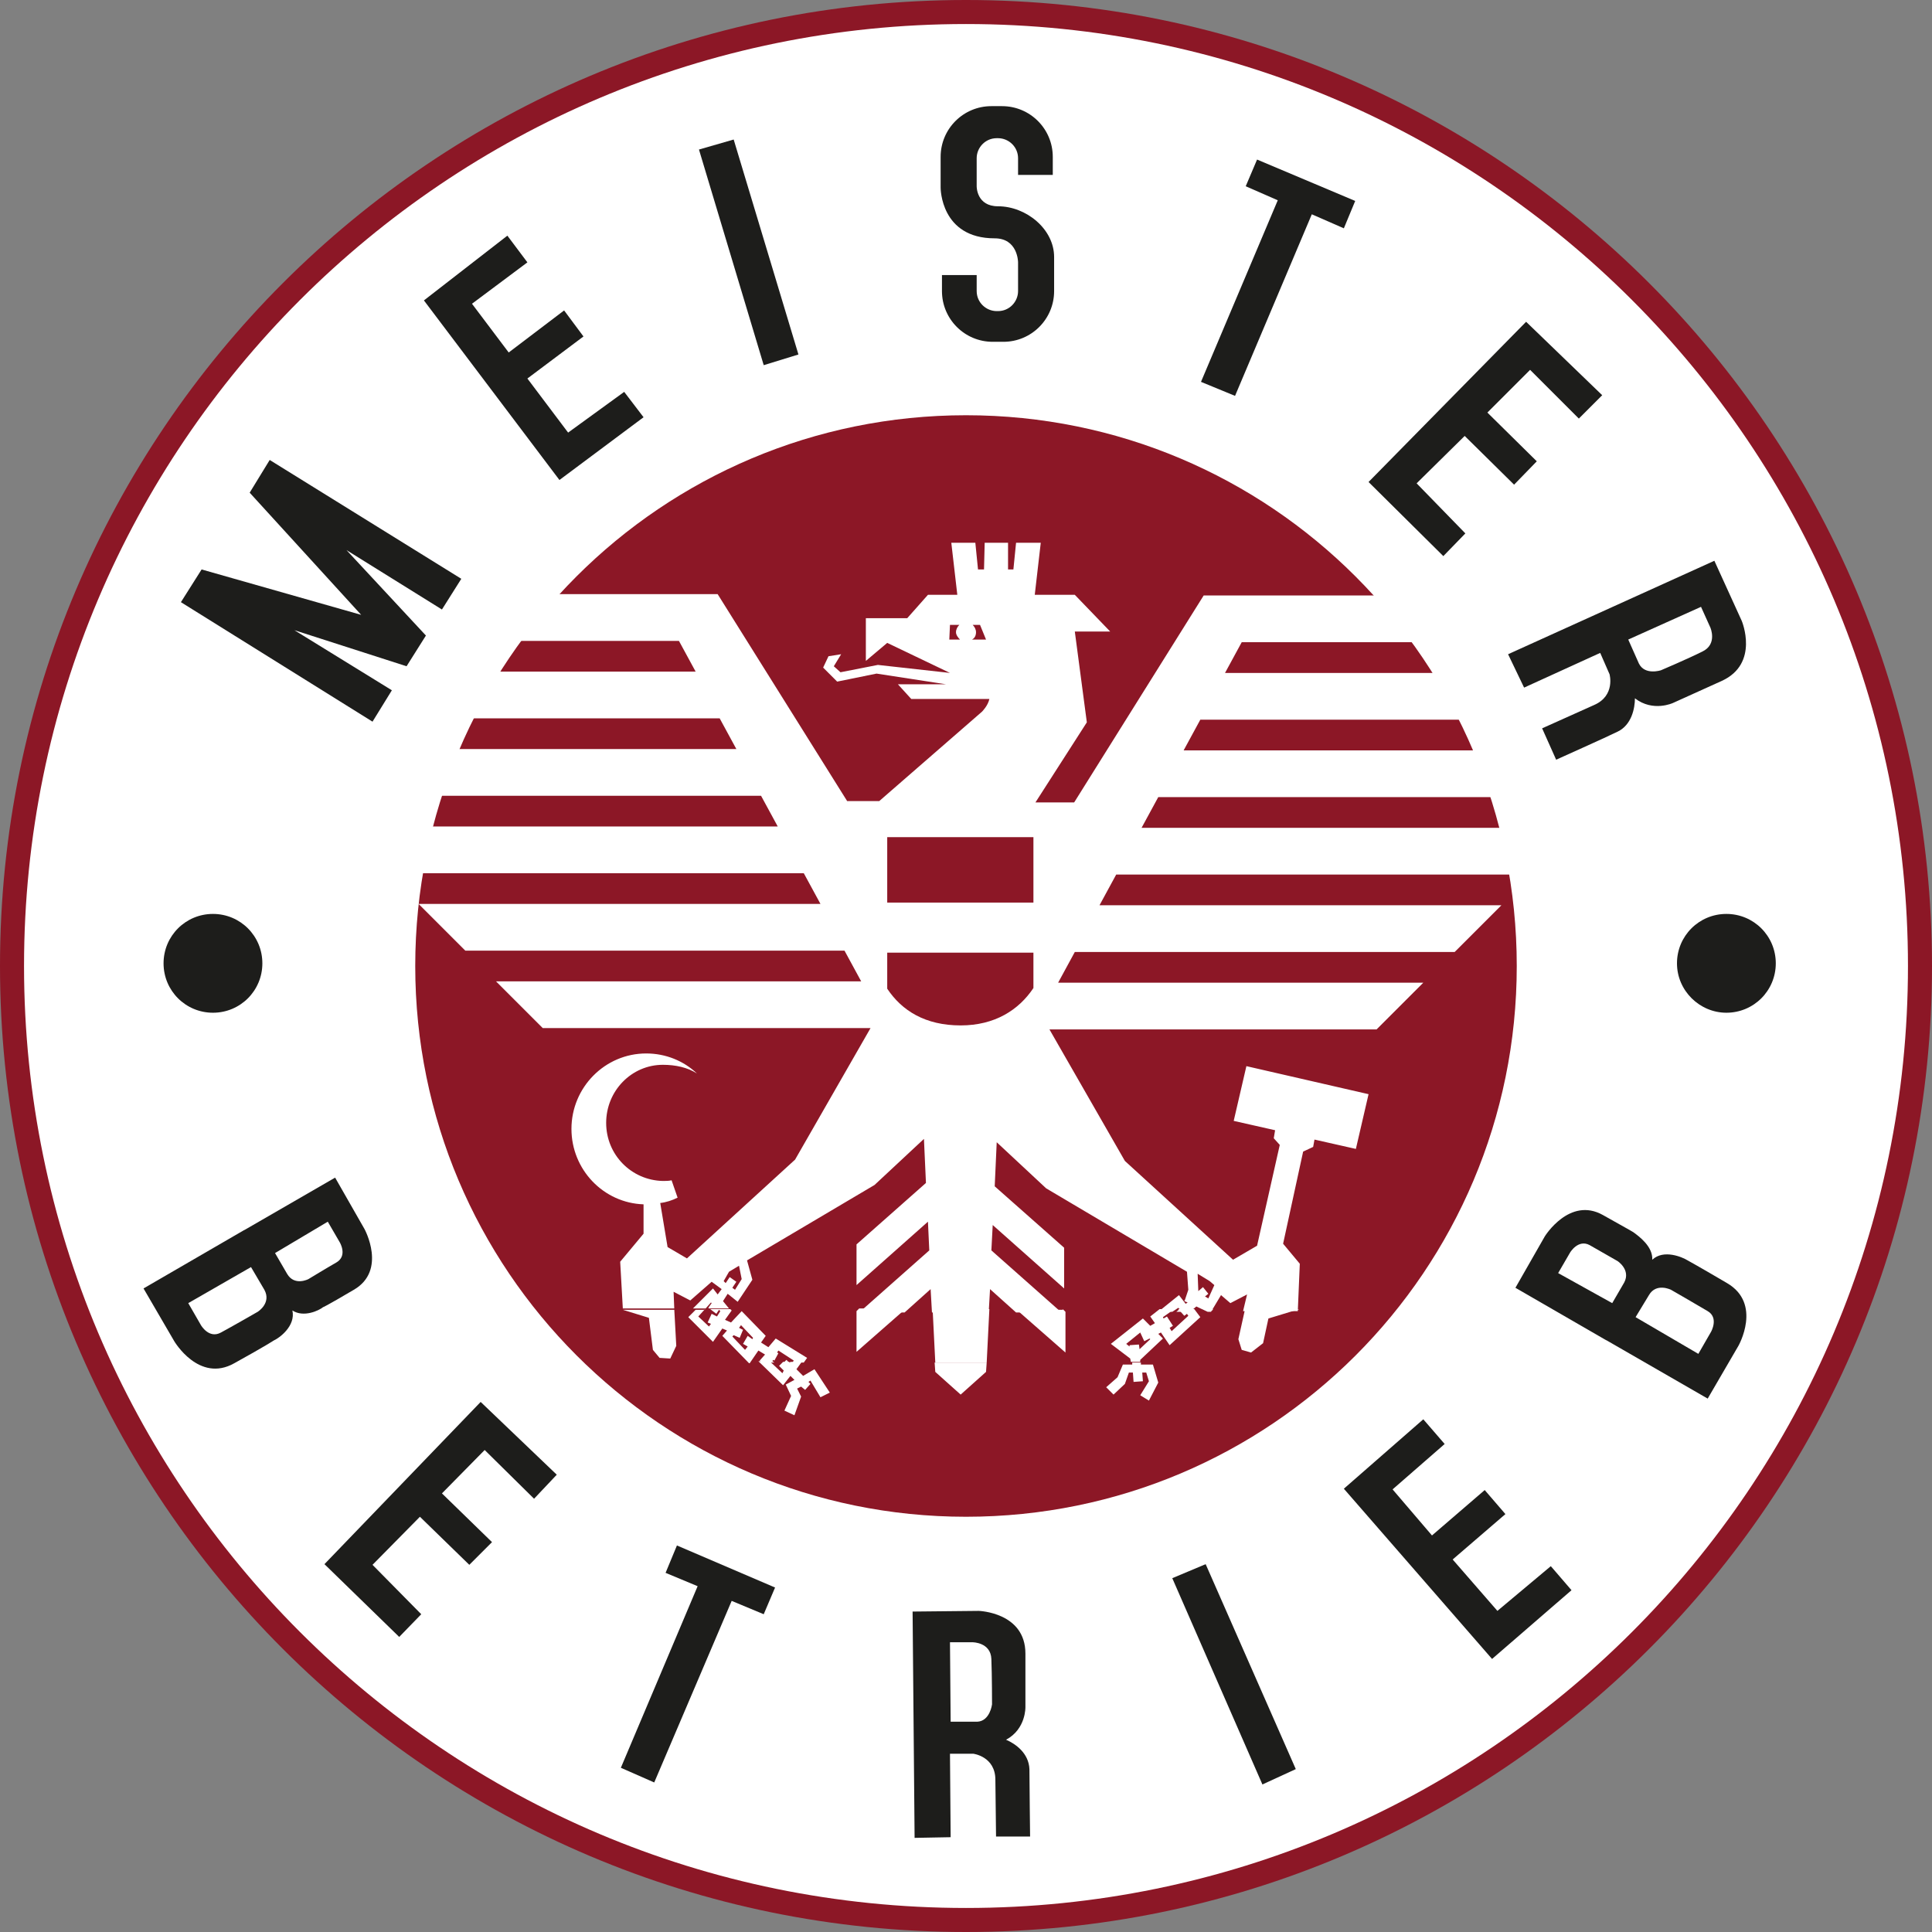
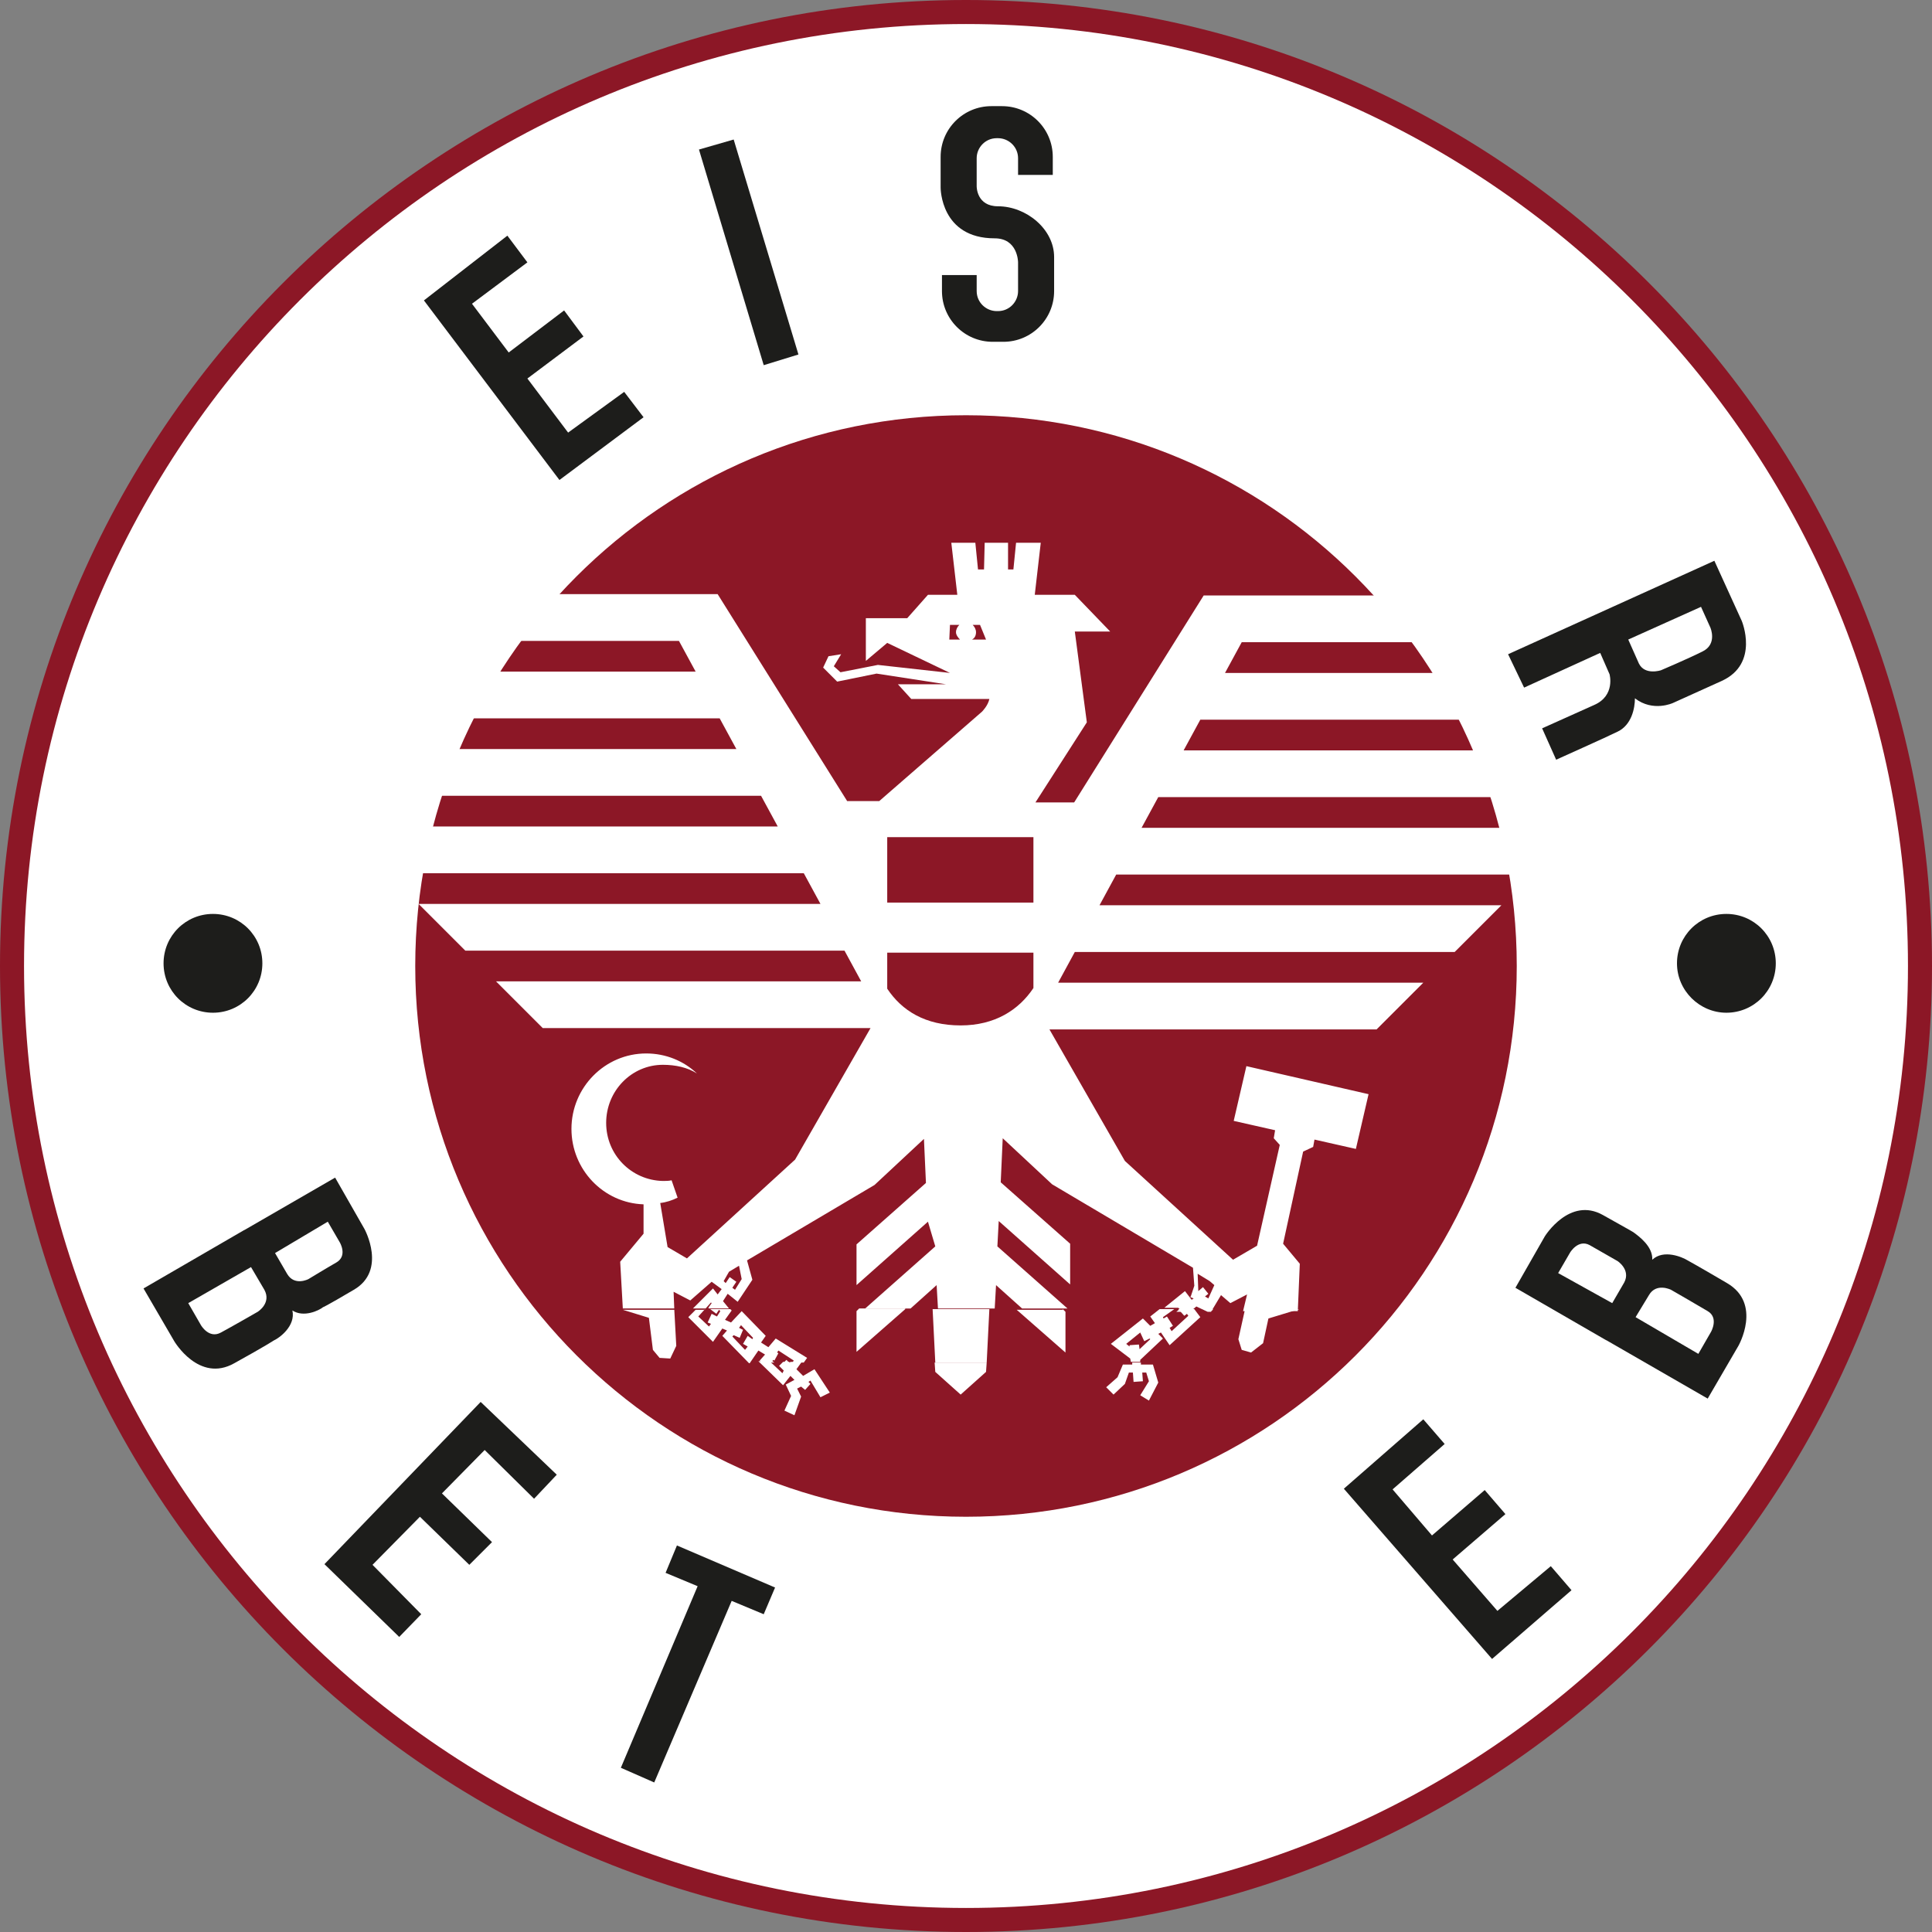
<svg xmlns="http://www.w3.org/2000/svg" version="1.1" id="Ebene_1" x="0px" y="0px" viewBox="0 0 289.4 289.4" style="enable-background:new 0 0 289.4 289.4;" xml:space="preserve" width="150" height="150">
  <rect x="0" y="0" width="289.4" height="289.4" fill="#808080" stroke="none" />
  <style type="text/css">
	.st0{fill-rule:evenodd;clip-rule:evenodd;fill:#8C1726;}
	.st1{fill-rule:evenodd;clip-rule:evenodd;fill:#FFFFFF;}
	.st2{fill-rule:evenodd;clip-rule:evenodd;fill:#1D1D1B;}
	.st3{fill:#8C1726;}
	.st4{fill:#1D1D1B;}
</style>
  <path class="st0" d="M0,144.7C0,64.8,64.8,0,144.7,0s144.7,64.8,144.7,144.7c0,79.9-64.8,144.7-144.7,144.7S0,224.6,0,144.7L0,144.7  z" />
  <path class="st1" d="M3.6,144.7C3.6,66.8,66.8,3.6,144.7,3.6s141.1,63.2,141.1,141.1c0,77.9-63.2,141.1-141.1,141.1  S3.6,222.6,3.6,144.7L3.6,144.7z" />
  <path class="st2" d="M49.1,183l1.8,3.1c0,0,1.2,2-0.5,3c-1.4,0.8-4.2,2.5-4.2,2.5s-2.1,1.1-3.2-0.8l-1.8-3.1L49.1,183L49.1,183z   M37.6,189.8l-9.4,5.4l1.9,3.3c0,0,1.2,2.1,3,1.1c1.5-0.8,5.5-3.1,5.5-3.1s2.1-1.3,1-3.3L37.6,189.8L37.6,189.8z M43.8,196.3  c0.5,2.3-1.9,4.1-2.8,4.5c0,0-1.2,0.8-5.9,3.4c-5.3,3-9-3.3-9-3.3l-4.6-7.9l15-8.7l0.2-0.1l13.5-7.8l4.4,7.7c0,0,3.4,6.2-1.6,9.1  c-4.4,2.6-4.6,2.6-4.6,2.6C47.8,196.3,45.5,197.4,43.8,196.3L43.8,196.3z" />
  <path class="st3" d="M62.2,144.7c0-45.6,36.9-82.5,82.5-82.5c45.6,0,82.5,36.9,82.5,82.5c0,45.6-36.9,82.5-82.5,82.5  C99.1,227.2,62.2,190.2,62.2,144.7L62.2,144.7z" />
  <path class="st1" d="M111.7,204.1L111.7,204.1L111.7,204.1L111.7,204.1L111.7,204.1z M115.5,204.1l1.7,1.6l0.2-0.4l-0.7-0.7l0.6-0.6  h0.9l0.1,0.1l0.1-0.1h1.7l-0.8,1.1l1,1l1.7-1l2.3,3.5l-1.4,0.7l-1.5-2.5l-0.3,0.2l0.3,0.3l-0.8,0.9l-0.6-0.5l-0.6,0.3l0.6,1.2  l-1,2.8l-1.5-0.7l1-2.2l-0.8-1.7l1.3-0.7l-0.6-0.6l-1.1,1.4l-3.7-3.6H115.5L115.5,204.1z M147.8,204.1l-0.1,1.4l-3.8,3.4l-3.8-3.4  l-0.1-1.4H147.8L147.8,204.1z M170.9,204.1l0,0.3l1.8,0l0.8,2.7l-1.4,2.7l-1.3-0.8l1.3-2.1l-0.4-1.3l-0.6,0l0.1,1.3l-1.4,0.1  l-0.1-1.4l-0.6,0l-0.6,1.7l-1.7,1.6l-1.1-1.1l1.7-1.5l0.8-1.9l1.4,0l0-0.3H170.9L170.9,204.1z" />
  <path class="st1" d="M101,196.1l0.3,5.5l-0.9,1.9l-1.6-0.1l-1-1.2l-0.6-4.8l-3.9-1.2H101L101,196.1z M105.6,196.1l-1,1.1l1.6,1.5  l0.3-0.4l-0.5-0.2l0.6-1.3l0.8,0.4l0.5-0.8l-0.2-0.2l-0.4,0.6l-0.9-0.7h3l0.2,0.2l-1,1.4l0.9,0.4l1.6-1.7l3.6,3.7l-0.7,1l1.1,0.7  l1.1-1.3l4.7,2.9l-0.5,0.7h-1.7l0.2-0.3l-2.3-1.5l-0.2,0.3l0.2,0.1l-0.6,1.1l-0.2-0.1l-0.1,0.2l0.3,0.2h-1.9l-0.3-0.3l0.8-0.9  l-1-0.6l-1.3,1.9h-0.1l-4-4.1l0.7-0.8l-0.7-0.3l-1.4,2l-3.7-3.7l1.1-1.1H105.6L105.6,196.1z M135.6,196.1l-7.3,6.4v-6.1l0.4-0.4  H135.6L135.6,196.1z M148.2,196.1l-0.4,8h-7.7l-0.4-8H148.2L148.2,196.1z M159.2,196.1l0.4,0.4v6.1l-7.3-6.4H159.2L159.2,196.1z   M175.9,196.1l-1.7,1.2l0.1,0.2l0.5-0.3l0.9,1.4l-0.5,0.3l0.3,0.5l2.5-2.3l-0.2-0.3l-0.4,0.3l-0.9-1l0,0h2.4l0.9,1.2l-4.6,4.2  l-1.3-1.9l-0.4,0.2l0.7,0.7l-3.4,3.2l0,0.3h-1.4l-0.1-0.5l-2.9-2.2l4.8-3.8l1.1,1.1l0.7-0.4l-0.7-1l1.4-1.1H175.9L175.9,196.1z   M181.7,196.1l-0.1,0.2l-0.4-0.2H181.7L181.7,196.1z M194.6,196.1l-4.6,1.4l-0.8,3.7l-1.8,1.4l-1.4-0.4l-0.5-1.6l1-4.5H194.6  L194.6,196.1z M117.4,204.1l0.4-0.4l0.4,0.4H117.4L117.4,204.1z M170.6,201.4l0.1,0.7l1.6-1.5l-0.1-0.1l-0.8,0.4l-0.6-1.3l-2.1,1.7  l0.5,0.4l0-0.2L170.6,201.4L170.6,201.4z M111,198.5l-0.3,0.4l0.6,0.3l-0.5,1.2l-0.9-0.4l-0.2,0.2l1.9,2l0.4-0.5l-0.7-0.4l0.7-1.2  l0.7,0.5l0.1-0.2L111,198.5L111,198.5z" />
-   <path class="st1" d="M93.3,196.1L93.3,196.1l-0.4-7.1l3.5-4.2l0-4.4c-6-0.2-10.8-5.2-10.8-11.3c0-6.2,5-11.3,11.2-11.3  c2.9,0,5.6,1.1,7.6,3c-1.4-0.9-3.2-1.3-5.1-1.3c-4.7,0-8.5,3.9-8.5,8.7s3.8,8.6,8.5,8.7c0.4,0,0.9,0,1.3-0.1l0.9,2.6  c-0.8,0.4-1.7,0.7-2.6,0.8l1.1,6.6l2.9,1.7l16.2-14.8l11.3-19.7H81.3l-7-7H129l-2.5-4.6H69.7l-7-7h60.2l-2.5-4.6H60.8  c0.4-2.4,0.9-4.7,1.4-7h54.3l-2.5-4.6H63.5c0.7-2.4,1.6-4.7,2.5-7h44.3l-2.5-4.6H68.1c1.2-2.4,2.4-4.7,3.8-7h32.3l-2.5-4.6H74.9  c1.7-2.4,3.5-4.8,5.4-7H98h9.5l19.4,31l4.8,0l15.4-13.4c0,0,0.9-0.9,1.1-1.9h-11.7l-2-2.2h7.2l-10.4-1.6l-5.9,1.2l-2.1-2.1l0.8-1.7  L126,98l-1.1,1.8l1,0.9l5.6-1.1l10.8,1.2l-9.4-4.5l-3.2,2.7v-6.4h6.2l3.1-3.5h4.4l-0.9-7.8h3.6l0.4,4h0.9l0.1-4h3.5v4h0.8l0.4-4h3.7  l-0.9,7.8h6l5.3,5.5H161l1.8,13.6l-7.7,12l5.8,0l19.4-31h9.5h19.3c1.9,2.2,3.7,4.6,5.4,7H186l-2.5,4.6h33.9c1.4,2.3,2.6,4.6,3.8,7  h-41.4l-2.5,4.6h45.9c0.9,2.3,1.8,4.6,2.5,7h-52.2l-2.5,4.6h55.9c0.6,2.3,1.1,4.6,1.4,7h-61.1l-2.5,4.6h60.2l-7,7h-56.9l-2.5,4.6  h54.7l-7,7h-49l11.3,19.7l16.2,14.8l3.6-2.1l3.4-15.1l-0.9-1l0.2-1.2l-6.2-1.4l1.9-8.2l18.3,4.2l-1.9,8.2l-6.2-1.4l-0.2,1.1  l-1.5,0.7l-3,13.8l2.5,3l-0.3,7.1l-0.1,0h-8.1l0.6-2.5l-2.5,1.3l-1.4-1.2l-1.5,2.5h-0.5l-1.7-0.8l-0.7,0.6l0.1,0.2h-2.4l0.5-0.4  l-0.2-0.2l-0.9,0.6h-2.1l3.1-2.5l1,1.3l0.3-0.2l-0.5-0.2l0.1-0.2l0.5-1.5l-0.2-2.7l-21.1-12.5l-7.4-6.9l-0.3,6.6l10.4,9.2v6.1  l-10.7-9.5l-0.2,3.8l10.5,9.3h-6.8l-3.9-3.5l-0.2,3.5h-8.5l-0.2-3.5l-3.9,3.5h-6.8l10.5-9.3L139,183l-10.7,9.5v-6.1l10.4-9.2  l-0.3-6.6l-7.4,6.9l-19.1,11.3l0.8,2.9l-2.2,3.3l-1.5-1.2l-0.7,1.1l0.9,1.1h-3l-0.1-0.1l0.5-0.7l-0.1-0.1l-0.8,0.9h-1.9l3-3l0.7,0.9  l0.6-0.8l-1.5-1.1l-3.2,2.8l-2.5-1.3l0.1,2.5H93.3L93.3,196.1z M110.7,189.6l-1.5,0.9l-0.8,1.4l0.3,0.3l0.6-0.9l1,0.7l-0.6,0.9  l0.4,0.3l1-1.6L110.7,189.6L110.7,189.6z M181.9,192.5l-0.7-0.6l-1.8-1.1l0.1,2.6l0.7-0.6l0.8,1l-0.5,0.4l0.5,0.3L181.9,192.5  L181.9,192.5z M142.3,93.6l-0.1,2.2h1.6c-0.3-0.3-0.6-0.7-0.6-1.1c0-0.4,0.2-0.8,0.5-1.1H142.3L142.3,93.6z M145.7,93.6  c0.3,0.3,0.5,0.7,0.5,1.1c0,0.5-0.2,0.9-0.6,1.1h2.1l-0.9-2.2H145.7L145.7,93.6z M154.8,148v-5.3h-21.9v5.4c2.2,3.3,5.7,5.5,11,5.5  C149,153.6,152.6,151.3,154.8,148L154.8,148z M132.9,125.4v9.8h21.9v-9.8H132.9L132.9,125.4z" />
+   <path class="st1" d="M93.3,196.1L93.3,196.1l-0.4-7.1l3.5-4.2l0-4.4c-6-0.2-10.8-5.2-10.8-11.3c0-6.2,5-11.3,11.2-11.3  c2.9,0,5.6,1.1,7.6,3c-1.4-0.9-3.2-1.3-5.1-1.3c-4.7,0-8.5,3.9-8.5,8.7s3.8,8.6,8.5,8.7c0.4,0,0.9,0,1.3-0.1l0.9,2.6  c-0.8,0.4-1.7,0.7-2.6,0.8l1.1,6.6l2.9,1.7l16.2-14.8l11.3-19.7H81.3l-7-7H129l-2.5-4.6H69.7l-7-7h60.2l-2.5-4.6H60.8  c0.4-2.4,0.9-4.7,1.4-7h54.3l-2.5-4.6H63.5c0.7-2.4,1.6-4.7,2.5-7h44.3l-2.5-4.6H68.1c1.2-2.4,2.4-4.7,3.8-7h32.3l-2.5-4.6H74.9  c1.7-2.4,3.5-4.8,5.4-7H98h9.5l19.4,31l4.8,0l15.4-13.4c0,0,0.9-0.9,1.1-1.9h-11.7l-2-2.2h7.2l-10.4-1.6l-5.9,1.2l-2.1-2.1l0.8-1.7  L126,98l-1.1,1.8l1,0.9l5.6-1.1l10.8,1.2l-9.4-4.5l-3.2,2.7v-6.4h6.2l3.1-3.5h4.4l-0.9-7.8h3.6l0.4,4h0.9l0.1-4h3.5v4h0.8l0.4-4h3.7  l-0.9,7.8h6l5.3,5.5H161l1.8,13.6l-7.7,12l5.8,0l19.4-31h9.5h19.3c1.9,2.2,3.7,4.6,5.4,7H186l-2.5,4.6h33.9c1.4,2.3,2.6,4.6,3.8,7  h-41.4l-2.5,4.6h45.9c0.9,2.3,1.8,4.6,2.5,7h-52.2l-2.5,4.6h55.9c0.6,2.3,1.1,4.6,1.4,7h-61.1l-2.5,4.6h60.2l-7,7h-56.9l-2.5,4.6  h54.7l-7,7h-49l11.3,19.7l16.2,14.8l3.6-2.1l3.4-15.1l-0.9-1l0.2-1.2l-6.2-1.4l1.9-8.2l18.3,4.2l-1.9,8.2l-6.2-1.4l-0.2,1.1  l-1.5,0.7l-3,13.8l2.5,3l-0.3,7.1l-0.1,0h-8.1l0.6-2.5l-2.5,1.3l-1.4-1.2l-1.5,2.5h-0.5l-1.7-0.8l-0.7,0.6l0.1,0.2h-2.4l0.5-0.4  l-0.2-0.2h-2.1l3.1-2.5l1,1.3l0.3-0.2l-0.5-0.2l0.1-0.2l0.5-1.5l-0.2-2.7l-21.1-12.5l-7.4-6.9l-0.3,6.6l10.4,9.2v6.1  l-10.7-9.5l-0.2,3.8l10.5,9.3h-6.8l-3.9-3.5l-0.2,3.5h-8.5l-0.2-3.5l-3.9,3.5h-6.8l10.5-9.3L139,183l-10.7,9.5v-6.1l10.4-9.2  l-0.3-6.6l-7.4,6.9l-19.1,11.3l0.8,2.9l-2.2,3.3l-1.5-1.2l-0.7,1.1l0.9,1.1h-3l-0.1-0.1l0.5-0.7l-0.1-0.1l-0.8,0.9h-1.9l3-3l0.7,0.9  l0.6-0.8l-1.5-1.1l-3.2,2.8l-2.5-1.3l0.1,2.5H93.3L93.3,196.1z M110.7,189.6l-1.5,0.9l-0.8,1.4l0.3,0.3l0.6-0.9l1,0.7l-0.6,0.9  l0.4,0.3l1-1.6L110.7,189.6L110.7,189.6z M181.9,192.5l-0.7-0.6l-1.8-1.1l0.1,2.6l0.7-0.6l0.8,1l-0.5,0.4l0.5,0.3L181.9,192.5  L181.9,192.5z M142.3,93.6l-0.1,2.2h1.6c-0.3-0.3-0.6-0.7-0.6-1.1c0-0.4,0.2-0.8,0.5-1.1H142.3L142.3,93.6z M145.7,93.6  c0.3,0.3,0.5,0.7,0.5,1.1c0,0.5-0.2,0.9-0.6,1.1h2.1l-0.9-2.2H145.7L145.7,93.6z M154.8,148v-5.3h-21.9v5.4c2.2,3.3,5.7,5.5,11,5.5  C149,153.6,152.6,151.3,154.8,148L154.8,148z M132.9,125.4v9.8h21.9v-9.8H132.9L132.9,125.4z" />
  <polygon class="st4" points="63.5,45 76,35.3 79,39.3 70.7,45.5 76.2,52.8 84.5,46.5 87.4,50.4 79,56.7 85.1,64.8 93.5,58.7   96.4,62.5 83.8,71.9 63.5,45 " />
-   <polygon class="st4" points="40.4,68.9 69.1,86.7 66.2,91.3 51.9,82.4 63.8,95.2 60.9,99.8 44.1,94.4 58.7,103.4 55.8,108.1   27.1,90.2 30.2,85.3 54.1,92.1 37.4,73.8 40.4,68.9 " />
  <polygon class="st4" points="104.7,22.4 109.9,20.9 119.6,53.1 114.4,54.7 104.7,22.4 " />
  <path class="st4" d="M146.3,41.2v2.4c0,1.7,1.4,3,3,3h0.2c1.7,0,3-1.4,3-3v-4.3c0-0.2-0.1-3.6-3.5-3.6c-8.1,0-8.1-7.5-8.1-7.6v-4.6  c0-4.2,3.4-7.6,7.6-7.6h1.6c4.2,0,7.6,3.4,7.6,7.6v2.7h-5.2v-2.5c0-1.7-1.4-3-3-3h-0.2c-1.7,0-3,1.4-3,3v4.2c0,0.1,0,3,3.2,3  c4.2,0,8.4,3.4,8.4,7.6v5.1c0,4.2-3.4,7.6-7.6,7.6h-1.6c-4.2,0-7.6-3.4-7.6-7.6v-2.4H146.3L146.3,41.2z" />
-   <polygon class="st4" points="188.3,23.9 203,30.1 201.3,34.2 196.5,32.1 185,59.3 179.9,57.2 191.4,30 186.6,27.9 188.3,23.9 " />
-   <polygon class="st4" points="228.6,48.2 240,59.2 236.5,62.7 229.2,55.4 222.8,61.8 230.2,69.1 226.8,72.6 219.4,65.3 212.2,72.4   219.5,79.9 216.2,83.3 205,72.2 228.6,48.2 " />
  <polygon class="st4" points="72,210 83.4,220.9 80,224.5 72.6,217.2 66.2,223.7 73.7,231 70.3,234.4 62.9,227.2 55.8,234.4   63.1,241.8 59.8,245.2 48.6,234.3 72,210 " />
  <polygon class="st4" points="201.3,223 213.2,212.6 216.4,216.3 208.6,223.1 214.5,230 222.4,223.2 225.5,226.8 217.6,233.6   224.3,241.3 232.3,234.6 235.4,238.2 223.5,248.5 201.3,223 " />
-   <polygon class="st4" points="175.6,236.4 180.6,234.3 194.1,265 189.1,267.3 175.6,236.4 " />
-   <path class="st2" d="M137,275.3l-0.3-33.9l9.9-0.1c0,0,7,0.2,7,6.4l0,8c0,0,0.1,3.3-2.9,4.9c1.4,0.6,3.4,2,3.5,4.4  c0,1.6,0.1,10.1,0.1,10.1l-5.1,0l-0.1-8.5c0-3.5-3.3-3.9-3.3-3.9h-3.5l0.1,12.5L137,275.3L137,275.3z M142.4,257.9l-0.1-11.9h3.4  c0,0,2.7,0,2.8,2.5c0.1,2.5,0.1,6.8,0.1,6.8s-0.3,2.5-2.2,2.6L142.4,257.9L142.4,257.9z" />
  <polygon class="st4" points="101.4,231.5 116.1,237.8 114.4,241.8 109.6,239.8 98,267 93,264.8 104.5,237.6 99.7,235.6 101.4,231.5   " />
  <path class="st4" d="M24.5,144.3c0-4.1,3.3-7.4,7.4-7.4c4.1,0,7.4,3.3,7.4,7.4s-3.3,7.4-7.4,7.4C27.8,151.7,24.5,148.4,24.5,144.3  L24.5,144.3z" />
  <path class="st4" d="M251.2,144.3c0-4.1,3.3-7.4,7.4-7.4c4.1,0,7.4,3.3,7.4,7.4s-3.3,7.4-7.4,7.4  C254.6,151.7,251.2,148.4,251.2,144.3L251.2,144.3z" />
  <path class="st2" d="M225.9,98l30.9-14l4.1,9c0,0,2.7,6.4-3,9l-7.3,3.3c0,0-3,1.4-5.7-0.7c0,1.5-0.5,4-2.6,5  c-1.4,0.7-9.2,4.2-9.2,4.2l-2.1-4.7l7.8-3.5c3.2-1.4,2.3-4.6,2.3-4.6l-1.4-3.2l-11.4,5.2L225.9,98L225.9,98z M243.9,95.8l10.9-4.9  l1.4,3.1c0,0,1.1,2.5-1.2,3.6c-2.2,1.1-6.2,2.8-6.2,2.8s-2.4,0.8-3.3-1L243.9,95.8L243.9,95.8z" />
  <path class="st2" d="M233.4,190.7l1.8-3.1c0,0,1.2-2,2.9-1.1c1.4,0.8,4.2,2.4,4.2,2.4s2,1.3,1,3.2l-1.8,3.1L233.4,190.7L233.4,190.7  z M245,197.3l9.4,5.5l1.9-3.3c0,0,1.2-2.1-0.5-3.1c-1.5-0.9-5.5-3.2-5.5-3.2s-2.2-1.1-3.3,0.8L245,197.3L245,197.3z M247.5,188.7  c1.7-1.6,4.5-0.4,5.3,0.1c0,0,1.3,0.7,5.9,3.4c5.3,3.1,1.7,9.4,1.7,9.4l-4.6,7.9l-15.1-8.7l-0.2-0.1l-13.5-7.8l4.4-7.7  c0,0,3.7-6,8.7-3.2c4.5,2.5,4.6,2.6,4.6,2.6C245.5,185.2,247.6,186.7,247.5,188.7L247.5,188.7z" />
</svg>